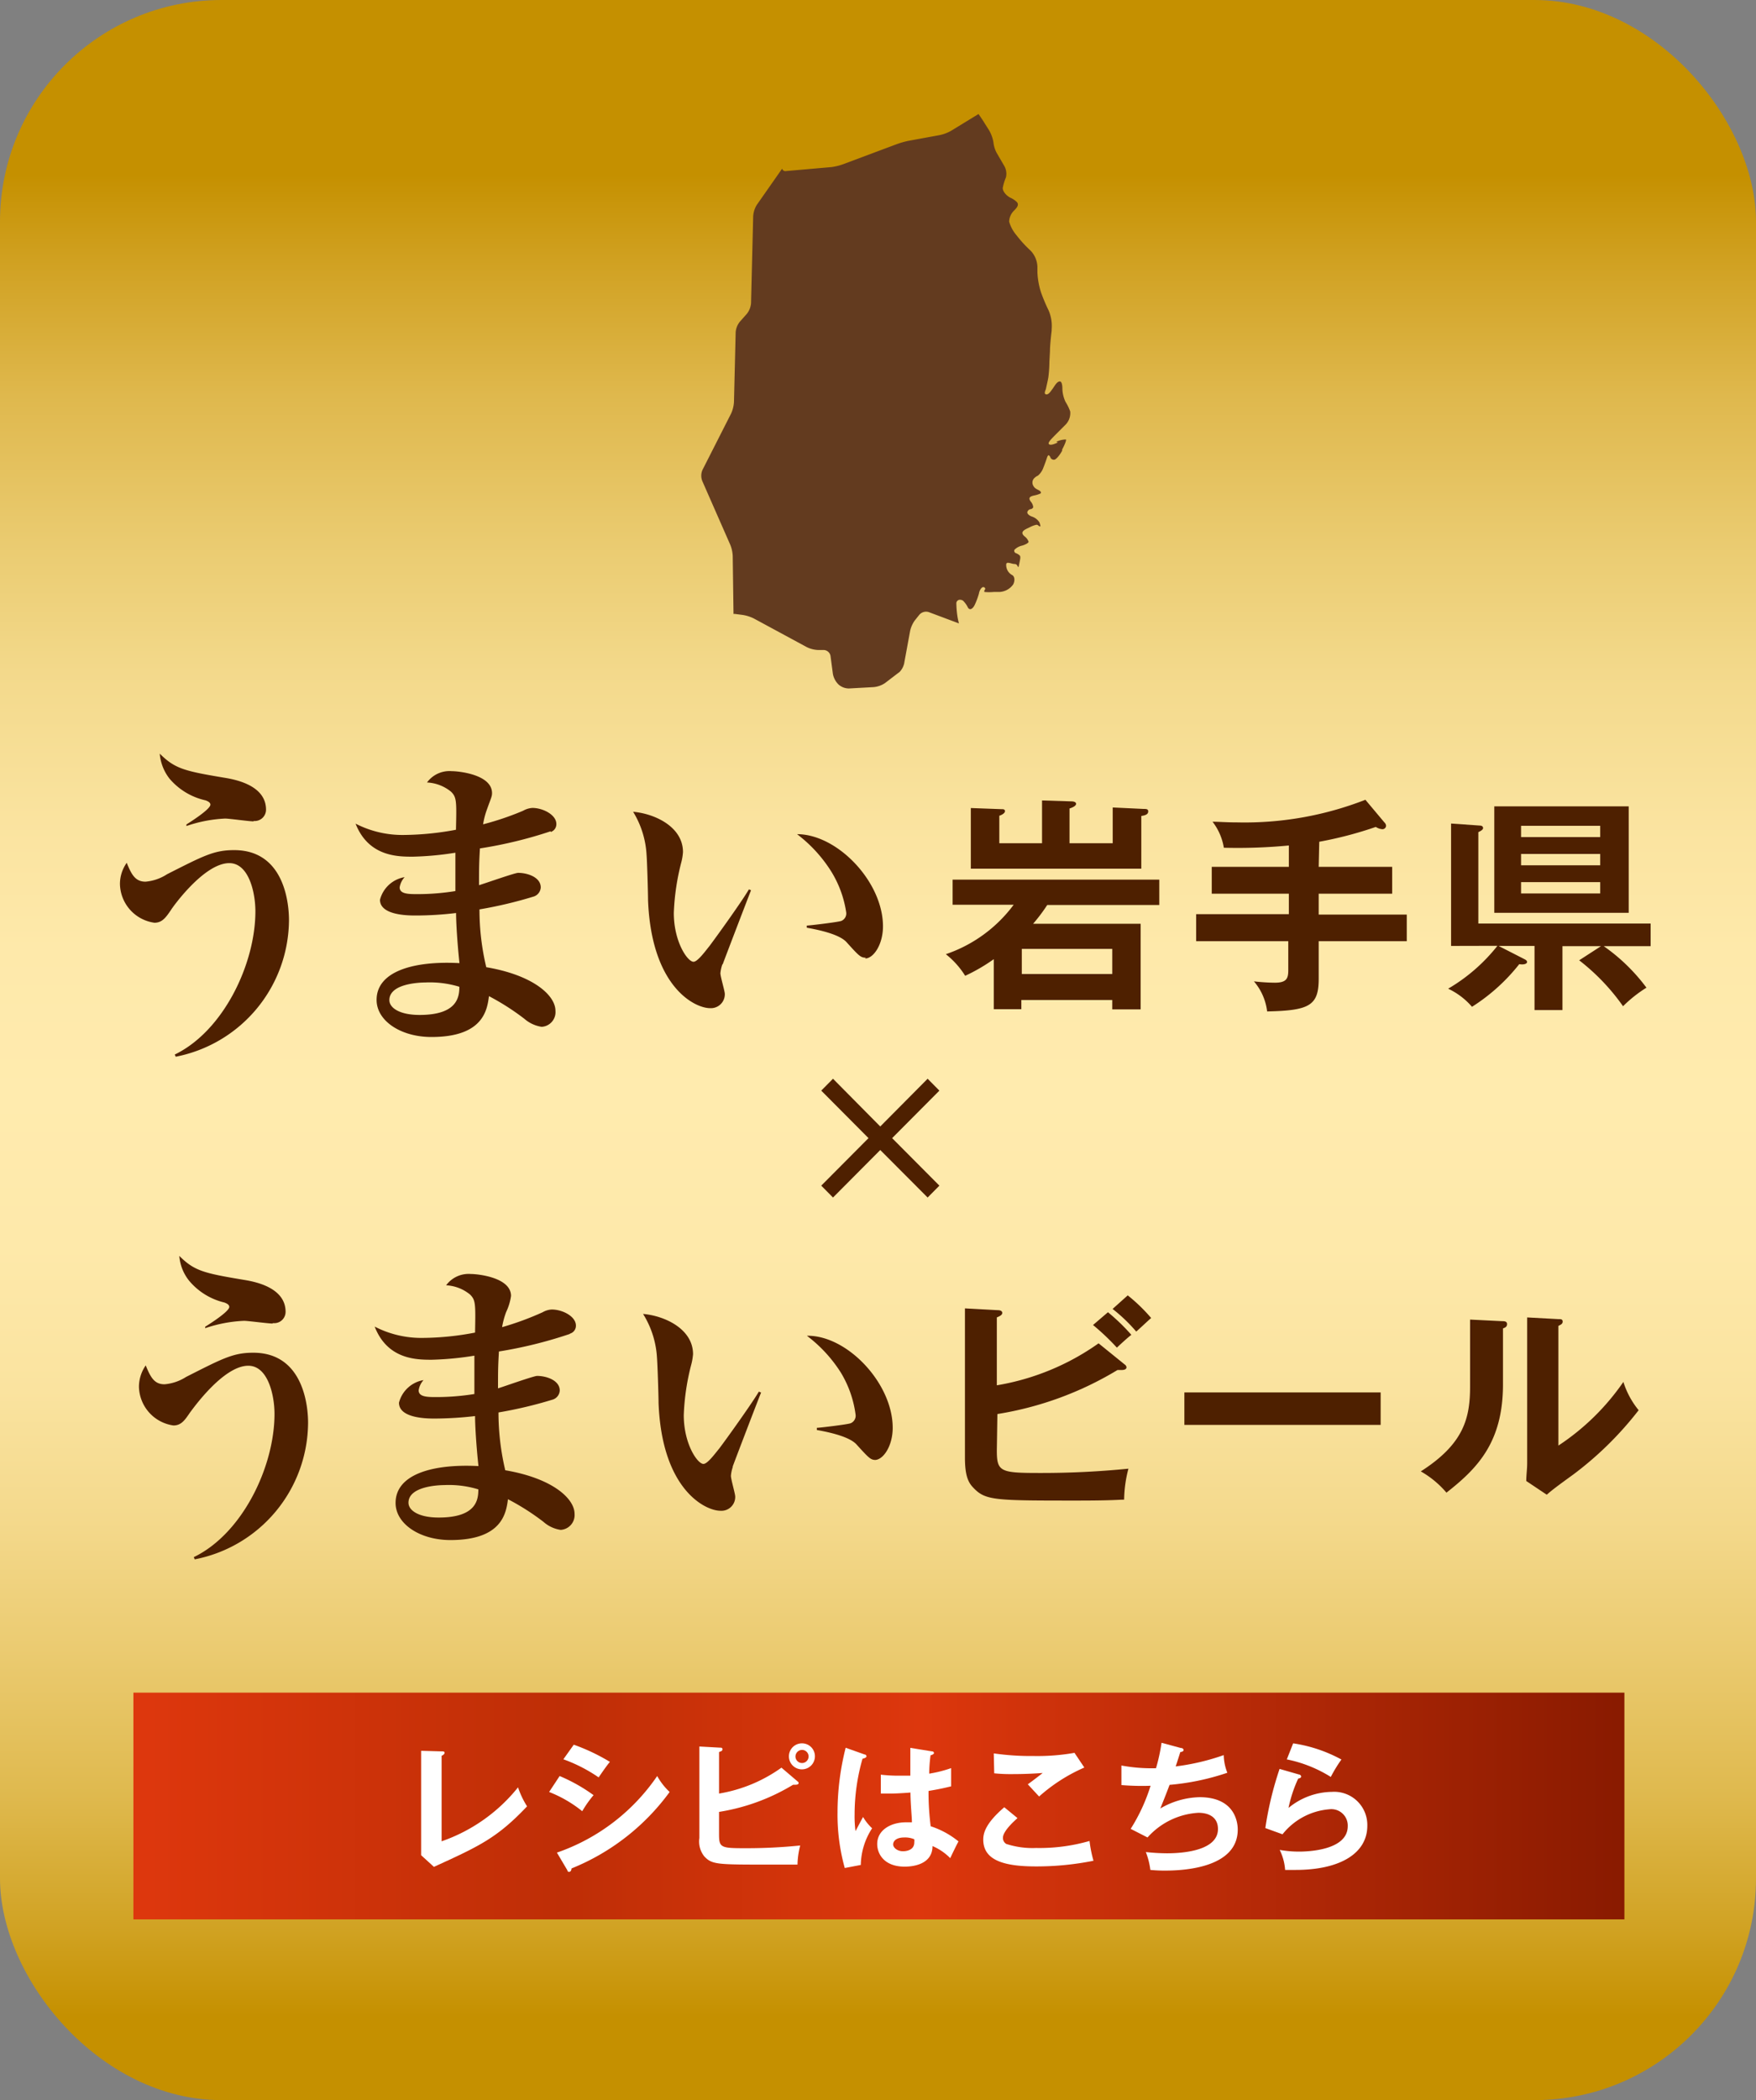
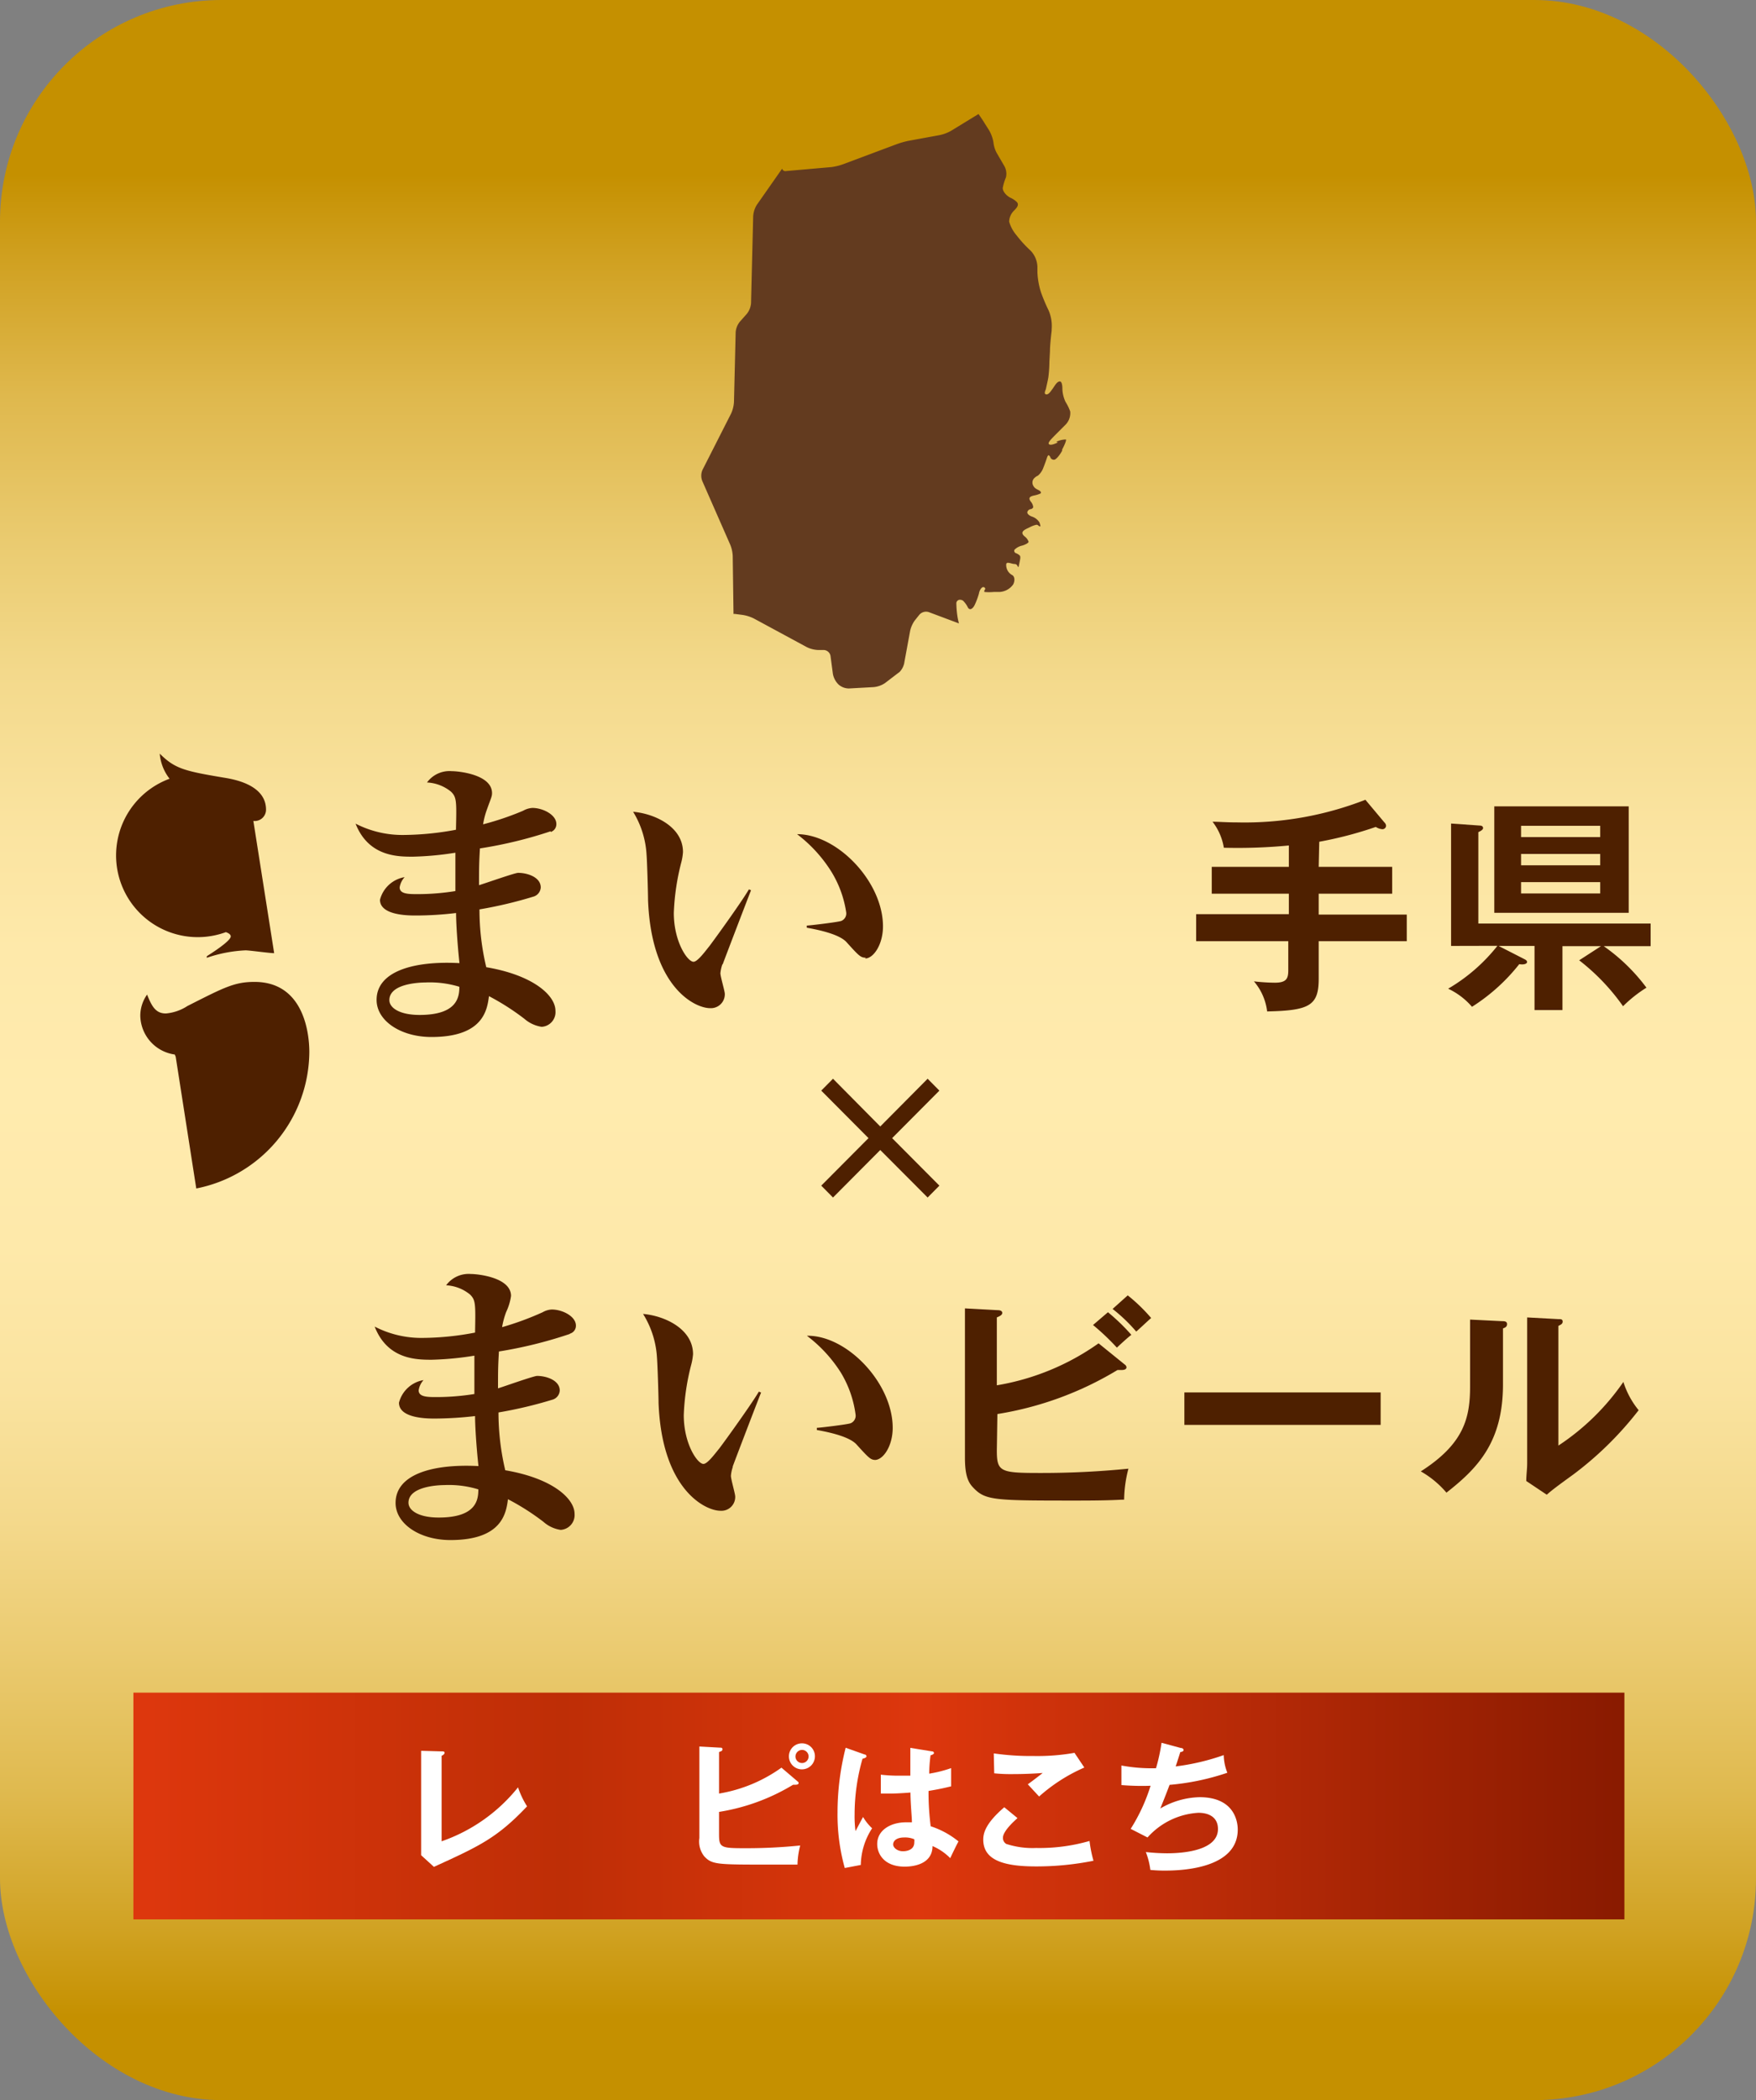
<svg xmlns="http://www.w3.org/2000/svg" viewBox="0 0 155.32 185.65">
  <rect x="0" y="0" width="155.32" height="185.65" fill="#808080" stroke="none" />
  <defs>
    <style>.cls-1{fill:none;}.cls-2{clip-path:url(#clip-path);}.cls-3{fill:url(#名称未設定グラデーション_23);}.cls-4{fill:#4e2000;}.cls-5{clip-path:url(#clip-path-2);}.cls-6{fill:url(#名称未設定グラデーション_30);}.cls-7{fill:#fff;}.cls-8{fill:#633b1f;}</style>
    <clipPath id="clip-path">
      <rect class="cls-1" width="155.32" height="185.65" rx="19.6" />
    </clipPath>
    <linearGradient id="名称未設定グラデーション_23" x1="-271.11" y1="4704.25" x2="-270.11" y2="4704.25" gradientTransform="matrix(0, 159.88, 159.88, 0, -752052.29, 43356.56)" gradientUnits="userSpaceOnUse">
      <stop offset="0" stop-color="#c59000" />
      <stop offset="0.05" stop-color="#d1a223" />
      <stop offset="0.12" stop-color="#dfb84d" />
      <stop offset="0.2" stop-color="#eacb70" />
      <stop offset="0.27" stop-color="#f3d98b" />
      <stop offset="0.35" stop-color="#fae39f" />
      <stop offset="0.42" stop-color="#fee9aa" />
      <stop offset="0.5" stop-color="#ffebae" />
      <stop offset="0.58" stop-color="#fee9aa" />
      <stop offset="0.66" stop-color="#fae39f" />
      <stop offset="0.73" stop-color="#f4d98c" />
      <stop offset="0.8" stop-color="#ebcb71" />
      <stop offset="0.88" stop-color="#dfb94e" />
      <stop offset="0.95" stop-color="#d1a324" />
      <stop offset="1" stop-color="#c59000" />
    </linearGradient>
    <clipPath id="clip-path-2">
      <rect class="cls-1" x="11.8" y="149.63" width="131.88" height="20.04" />
    </clipPath>
    <linearGradient id="名称未設定グラデーション_30" x1="-271.11" y1="4704.25" x2="-270.11" y2="4704.25" gradientTransform="matrix(131.88, 0, 0, -131.88, 35766.7, 620572.09)" gradientUnits="userSpaceOnUse">
      <stop offset="0" stop-color="#dd370d" />
      <stop offset="0.28" stop-color="#be2e06" />
      <stop offset="0.52" stop-color="#dd370d" />
      <stop offset="1" stop-color="#881a00" />
    </linearGradient>
  </defs>
  <title>アセット 2</title>
  <g id="レイヤー_2" data-name="レイヤー 2">
    <g id="レイヤー_1-2" data-name="レイヤー 1">
      <g class="cls-2">
        <rect class="cls-3" width="155.32" height="185.65" />
      </g>
-       <path class="cls-4" d="M15.54,93.41l-.08-.19c4.3-2.08,7.13-8,7.13-12.66,0-1.64-.57-4.26-2.31-4.26-2.23,0-5,3.88-5.15,4.13-.46.68-.79,1.14-1.47,1.14a3.53,3.53,0,0,1-3.05-3.41,3.23,3.23,0,0,1,.6-1.89c.43,1.09.79,1.67,1.66,1.67a4.15,4.15,0,0,0,1.91-.66c3.24-1.64,4.16-2.13,5.93-2.13,4.58,0,4.85,5,4.85,6.18a12.38,12.38,0,0,1-10,12.08m6.89-20.8c-.41,0-2.18-.25-2.53-.25a12.16,12.16,0,0,0-3.43.66l0-.14c.35-.22,2.12-1.34,2.12-1.75,0-.21-.27-.32-.43-.38A5.84,5.84,0,0,1,15,68.84a4.13,4.13,0,0,1-.87-2.22c1.34,1.34,2.18,1.54,5.77,2.14,2.35.38,3.63,1.34,3.63,2.81a1,1,0,0,1-1.12,1" />
+       <path class="cls-4" d="M15.54,93.41l-.08-.19a3.53,3.53,0,0,1-3.05-3.41,3.23,3.23,0,0,1,.6-1.89c.43,1.09.79,1.67,1.66,1.67a4.15,4.15,0,0,0,1.91-.66c3.24-1.64,4.16-2.13,5.93-2.13,4.58,0,4.85,5,4.85,6.18a12.38,12.38,0,0,1-10,12.08m6.89-20.8c-.41,0-2.18-.25-2.53-.25a12.16,12.16,0,0,0-3.43.66l0-.14c.35-.22,2.12-1.34,2.12-1.75,0-.21-.27-.32-.43-.38A5.84,5.84,0,0,1,15,68.84a4.13,4.13,0,0,1-.87-2.22c1.34,1.34,2.18,1.54,5.77,2.14,2.35.38,3.63,1.34,3.63,2.81a1,1,0,0,1-1.12,1" />
      <path class="cls-4" d="M48.72,73.48A38.18,38.18,0,0,1,42.45,75c-.08,1.37-.08,1.81-.08,3.25.54-.16,3.16-1.09,3.46-1.09.82,0,2,.38,2,1.29a.9.9,0,0,1-.68.82,37.69,37.69,0,0,1-4.74,1.12,21.87,21.87,0,0,0,.6,5.11c4.19.71,6.12,2.51,6.12,3.85a1.3,1.3,0,0,1-1.22,1.42,3,3,0,0,1-1.53-.71,21.54,21.54,0,0,0-3.13-2c-.16,1.21-.49,3.61-5.09,3.61-2.7,0-4.85-1.42-4.85-3.28,0-2.51,3.24-3.47,7.33-3.25-.19-1.78-.3-3.58-.3-4.43a30.17,30.17,0,0,1-3.54.22c-.66,0-3.19,0-3.19-1.39a2.71,2.71,0,0,1,2.18-2,1.73,1.73,0,0,0-.44.9c0,.6.79.6,1.61.6a21,21,0,0,0,3.32-.27c0-1.75,0-2,0-3.39a27.57,27.57,0,0,1-3.76.35c-1.33,0-3.92,0-5.07-2.92a9.07,9.07,0,0,0,4.31,1,25.94,25.94,0,0,0,4.57-.46c.06-2.54.06-2.87-.43-3.36a3.64,3.64,0,0,0-2.13-.82,2.46,2.46,0,0,1,2.18-1c.63,0,3.57.3,3.57,1.94,0,.3-.08.41-.44,1.42a7,7,0,0,0-.35,1.34,25.51,25.51,0,0,0,3.54-1.2,1.88,1.88,0,0,1,.82-.25c.92,0,2.12.6,2.12,1.42a.72.72,0,0,1-.51.71M37.66,86.85c-.68,0-3.22.13-3.22,1.56,0,.68.9,1.31,2.67,1.31,3.35,0,3.52-1.59,3.52-2.49a8.93,8.93,0,0,0-3-.38" />
      <path class="cls-4" d="M63.89,85.26a3.29,3.29,0,0,0-.17.77c0,.3.39,1.58.39,1.83a1.23,1.23,0,0,1-1.31,1.26c-1.34,0-5.18-1.86-5.48-9.54,0-.63-.08-3.39-.13-4A8.12,8.12,0,0,0,56,71.76c1.94.17,4.41,1.34,4.41,3.56a4.88,4.88,0,0,1-.13.84,20.75,20.75,0,0,0-.68,4.54c0,2.57,1.22,4.32,1.74,4.32.36,0,1-.88,1.42-1.4.92-1.23,3-4.15,3.48-5l.19.08c-.21.52-2.47,6.42-2.5,6.53m12.66-.57c-.46,0-.6-.14-1.71-1.37-.71-.79-2.92-1.17-3.52-1.28v-.19c.22,0,2.75-.3,3.05-.41a.71.71,0,0,0,.44-.74A9.53,9.53,0,0,0,73.5,77a12.44,12.44,0,0,0-3-3.26c3.57,0,7.6,4.21,7.6,8.15,0,1.61-.84,2.84-1.58,2.84" />
-       <path class="cls-4" d="M90.34,88.4v.81H87.9V84.79a15.7,15.7,0,0,1-2.53,1.47,7.46,7.46,0,0,0-1.71-1.91,12.46,12.46,0,0,0,6-4.37H84.26V77.76h18.28V80H92.63a15.28,15.28,0,0,1-1.25,1.66h9.51v7.57H98.38V88.4Zm1.83-17.64,2.57.08c.28,0,.44.08.44.22s-.2.29-.58.41v3.07h3.82V71.38l2.74.13c.22,0,.4,0,.4.22s-.18.34-.61.4v4.66H85.87V71.43l2.72.1c.14,0,.3,0,.3.18s-.3.34-.5.4v2.43h3.78Zm6.21,13.12h-8V86.1h8Z" />
      <path class="cls-4" d="M116.64,76.63h6.5V79h-6.5v1.85h7.79V83.2h-7.79v3.33c0,2.38-.84,2.8-4.56,2.88a5,5,0,0,0-1.17-2.66,16.74,16.74,0,0,0,1.85.12c1.07,0,1.19-.4,1.19-1.13V83.2H105.8V80.81H114V79h-6.82V76.63H114V74.74a47.56,47.56,0,0,1-5.75.2,5.08,5.08,0,0,0-1-2.3c.56,0,1.19.06,2.19.06a29.4,29.4,0,0,0,11.33-2l1.68,2a.44.44,0,0,1,.15.3.32.32,0,0,1-.35.3,1.25,1.25,0,0,1-.56-.2,34,34,0,0,1-5,1.31Z" />
      <path class="cls-4" d="M128.35,83.62V72.8l2.55.18c.16,0,.28.08.28.22s-.2.26-.42.36v8.08H146v2h-4.15a16.39,16.39,0,0,1,3.78,3.67,11.63,11.63,0,0,0-2.07,1.64,18.8,18.8,0,0,0-3.88-4.06l1.93-1.25H138.2v5.65h-2.47V83.62h-3.18l2.29,1.17c.15.08.23.14.23.26s-.23.26-.69.18A16.67,16.67,0,0,1,130.2,89a6.35,6.35,0,0,0-2.11-1.6,15.56,15.56,0,0,0,4.36-3.79Zm15.71-2.93H132.17V71.28h11.89ZM141.54,73h-7v1h7Zm-7,3.49h7v-1h-7Zm0,2.49h7v-1h-7Z" />
      <polygon class="cls-4" points="83.09 104.81 82.05 105.86 77.86 101.66 73.68 105.86 72.64 104.81 76.82 100.61 72.64 96.41 73.68 95.36 77.86 99.58 82.05 95.36 83.09 96.41 78.91 100.61 83.09 104.81" />
-       <path class="cls-4" d="M17.22,137.84l-.08-.19c4.31-2.08,7.14-8,7.14-12.66,0-1.64-.57-4.26-2.32-4.26-2.23,0-4.95,3.88-5.15,4.13-.46.68-.78,1.15-1.47,1.15a3.54,3.54,0,0,1-3.05-3.42,3.33,3.33,0,0,1,.6-1.89c.44,1.1.79,1.67,1.66,1.67a4.18,4.18,0,0,0,1.91-.65c3.24-1.64,4.17-2.14,5.94-2.14,4.57,0,4.85,5,4.85,6.18a12.37,12.37,0,0,1-10,12.08M24.11,117c-.4,0-2.17-.24-2.53-.24a12.28,12.28,0,0,0-3.43.65l0-.13c.36-.22,2.13-1.34,2.13-1.75,0-.22-.28-.33-.44-.39a5.81,5.81,0,0,1-3.1-1.91,4,4,0,0,1-.88-2.21c1.34,1.34,2.18,1.53,5.78,2.13,2.34.38,3.62,1.34,3.62,2.81a1,1,0,0,1-1.12,1" />
      <path class="cls-4" d="M50.4,117.92a38.49,38.49,0,0,1-6.27,1.55c-.08,1.37-.08,1.81-.08,3.26.55-.17,3.16-1.1,3.46-1.1.82,0,2,.39,2,1.29a.89.89,0,0,1-.68.82,37.69,37.69,0,0,1-4.74,1.12,22.35,22.35,0,0,0,.6,5.11c4.19.71,6.13,2.51,6.13,3.85a1.31,1.31,0,0,1-1.23,1.42,2.92,2.92,0,0,1-1.52-.71,21.2,21.2,0,0,0-3.14-2c-.16,1.2-.49,3.61-5.09,3.61-2.7,0-4.85-1.43-4.85-3.28,0-2.52,3.24-3.47,7.33-3.26-.19-1.77-.3-3.58-.3-4.42a32.34,32.34,0,0,1-3.54.22c-.65,0-3.19,0-3.19-1.4A2.71,2.71,0,0,1,37.46,122a1.75,1.75,0,0,0-.43.9c0,.6.79.6,1.6.6a21.28,21.28,0,0,0,3.33-.27c0-1.75,0-2,0-3.39a27.29,27.29,0,0,1-3.76.36c-1.33,0-3.92,0-5.06-2.93a9,9,0,0,0,4.3,1,25.14,25.14,0,0,0,4.58-.47c.05-2.54.05-2.87-.44-3.36a3.61,3.61,0,0,0-2.12-.82,2.47,2.47,0,0,1,2.18-1c.62,0,3.56.3,3.56,1.94a4.83,4.83,0,0,1-.43,1.42,7.36,7.36,0,0,0-.36,1.34A26.07,26.07,0,0,0,48,116a1.77,1.77,0,0,1,.81-.24c.93,0,2.13.6,2.13,1.42a.72.72,0,0,1-.52.71M39.34,131.28c-.68,0-3.21.14-3.21,1.56,0,.68.9,1.31,2.67,1.31,3.35,0,3.51-1.58,3.51-2.49a8.89,8.89,0,0,0-3-.38" />
      <path class="cls-4" d="M64.81,129.7a3.07,3.07,0,0,0-.16.76c0,.3.38,1.59.38,1.83a1.22,1.22,0,0,1-1.31,1.26c-1.33,0-5.18-1.86-5.47-9.54,0-.63-.09-3.39-.14-4a8.16,8.16,0,0,0-1.23-3.86c1.94.17,4.42,1.34,4.42,3.56a5.19,5.19,0,0,1-.14.85,20.58,20.58,0,0,0-.68,4.53c0,2.57,1.22,4.32,1.74,4.32.36,0,1-.88,1.42-1.39.92-1.23,3-4.16,3.48-5l.2.08c-.22.52-2.48,6.43-2.51,6.54m12.66-.58c-.46,0-.59-.14-1.71-1.37-.71-.79-2.92-1.17-3.51-1.28v-.19c.21,0,2.75-.3,3-.41a.72.72,0,0,0,.43-.74,9.58,9.58,0,0,0-1.31-3.74,12.36,12.36,0,0,0-3-3.25c3.56-.06,7.59,4.2,7.59,8.14,0,1.61-.84,2.84-1.58,2.84" />
      <path class="cls-4" d="M88.17,128.21c0,1.88.3,2,3.74,2a77.22,77.22,0,0,0,7.9-.38,11.3,11.3,0,0,0-.38,2.74c-.54,0-1,.08-4.14.08-7.34,0-8.13,0-9.21-1.15-.47-.48-.73-1.13-.73-2.66V115.66l2.92.16c.18,0,.38.06.38.24s-.2.28-.48.4v6a21.75,21.75,0,0,0,9-3.71l2.31,1.87a.34.34,0,0,1,.16.24c0,.17-.16.25-.46.25l-.34,0a29.52,29.52,0,0,1-10.62,3.89ZM98,116a17.73,17.73,0,0,1,2.07,2c-.38.28-1.14,1-1.28,1.13a21,21,0,0,0-2.11-2Zm1.75-1.49a15.16,15.16,0,0,1,2.07,2c-.44.39-1.08,1-1.32,1.2a14.22,14.22,0,0,0-2.09-2Z" />
      <rect class="cls-4" x="104.76" y="123.09" width="17.36" height="2.87" />
      <path class="cls-4" d="M132.84,116.79c.2,0,.46,0,.46.26s-.2.32-.36.38v4.95c0,5.13-2.27,7.43-5,9.57a8.4,8.4,0,0,0-2.27-1.88c3.82-2.44,4.36-4.72,4.36-7.51v-5.91Zm5-.18c.22,0,.38,0,.38.22s-.2.28-.38.38v10.58a21,21,0,0,0,5.75-5.63,7.44,7.44,0,0,0,1.35,2.5,30.06,30.06,0,0,1-5.76,5.67c-1.67,1.21-1.85,1.36-2.37,1.8L135,130.92c0-.55.08-1,.08-1.6V116.46Z" />
      <g class="cls-5">
        <rect class="cls-6" x="11.8" y="149.63" width="131.88" height="20.04" />
      </g>
      <path class="cls-7" d="M39.06,154.82c.16,0,.26,0,.26.13s-.17.22-.26.26v7.56A14.91,14.91,0,0,0,45.82,158a7.67,7.67,0,0,0,.8,1.68c-2.66,2.81-4.25,3.53-8.24,5.35L37.25,164c0-.17,0-.57,0-.74v-8.49Z" />
-       <path class="cls-7" d="M49.5,157a14.86,14.86,0,0,1,3,1.69,9.73,9.73,0,0,0-1,1.42,11.08,11.08,0,0,0-2.93-1.7Zm-.24,6.77A17.74,17.74,0,0,0,58.13,157a5.75,5.75,0,0,0,1.1,1.41,20,20,0,0,1-8.68,6.76c0,.12-.06.3-.21.3s-.12-.07-.18-.18Zm1.49-9.54a17.36,17.36,0,0,1,3.2,1.52c-.25.27-.8,1.08-1,1.37a13.54,13.54,0,0,0-3.12-1.6Z" />
      <path class="cls-7" d="M70.54,157.47a.19.19,0,0,1,.1.15c0,.11-.13.15-.28.15l-.21,0a18.07,18.07,0,0,1-6.55,2.4v2c0,1.16.18,1.21,2.3,1.21a46.62,46.62,0,0,0,4.88-.24,7,7,0,0,0-.24,1.69c-.33,0-.64,0-2.55,0-4.53,0-5,0-5.68-.71a2.1,2.1,0,0,1-.45-1.64v-8.09l1.8.1c.14,0,.24,0,.24.15s-.13.17-.3.24v3.67a13.17,13.17,0,0,0,5.52-2.29Zm1.54-2.2a1.15,1.15,0,1,1-1.14-1.16,1.14,1.14,0,0,1,1.14,1.16m-1.72,0a.58.58,0,1,0,.58-.58.59.59,0,0,0-.58.58" />
      <path class="cls-7" d="M76.49,155.1c.1,0,.15.08.15.17s-.19.17-.35.2a17.92,17.92,0,0,0-.7,4.94,9.91,9.91,0,0,0,.08,1.46c.11-.2.57-1.08.67-1.25a4.42,4.42,0,0,0,.8,1,6.07,6.07,0,0,0-1,3.24l-1.42.27a17.54,17.54,0,0,1-.64-4.91,23.3,23.3,0,0,1,.72-5.72Zm5.94-.28c.14,0,.18.09.18.16s-.18.17-.3.18a12.46,12.46,0,0,0-.12,1.63,11.17,11.17,0,0,0,1.94-.49v1.61c-1,.25-1.62.34-2,.41a23.51,23.51,0,0,0,.19,3.12,7.58,7.58,0,0,1,2.46,1.34c-.18.32-.64,1.28-.73,1.48a4.92,4.92,0,0,0-1.57-1.07c0,1.71-1.91,1.82-2.46,1.82-1.8,0-2.43-1.11-2.43-2,0-1.24,1.21-1.92,2.55-1.92.23,0,.38,0,.52,0,0-.48-.12-1.54-.13-2.63-.76.06-1.39.09-1.76.09s-.6,0-.86,0v-1.67a13.08,13.08,0,0,0,1.54.09c.51,0,.84,0,1.07,0,0-.11,0-2.17,0-2.46ZM80,162.43c-.77,0-1,.35-1,.62s.36.6.87.6c.08,0,1,0,1-.78a1.41,1.41,0,0,0,0-.28,2.08,2.08,0,0,0-.88-.16" />
      <path class="cls-7" d="M90,160.72c-.18.16-1.29,1.12-1.29,1.74A.62.62,0,0,0,89,163a7.49,7.49,0,0,0,2.65.36,15.92,15.92,0,0,0,4.72-.62,11.12,11.12,0,0,0,.35,1.75,25.68,25.68,0,0,1-5.1.5c-2.79,0-4.65-.53-4.65-2.37,0-.56.19-1.43,1.86-2.86Zm5.91-4.47a14.92,14.92,0,0,0-4,2.56l-1-1.08c.1-.06,1.06-.79,1.32-1-.66.05-1.58.1-2.68.1a14.11,14.11,0,0,1-1.61-.07L87.9,155a23.24,23.24,0,0,0,3.53.23,18.91,18.91,0,0,0,3.61-.28Z" />
      <path class="cls-7" d="M104.44,154.52c.16,0,.25.09.25.19s-.15.16-.29.17c-.06.2-.35,1.1-.41,1.27a20.16,20.16,0,0,0,4.25-1,4.45,4.45,0,0,0,.32,1.56,21.6,21.6,0,0,1-5.11,1.07c-.07.18-.29.79-.82,2.09a7.16,7.16,0,0,1,3.47-1c3.18,0,3.38,2.29,3.38,2.86,0,3.44-4.92,3.63-6.43,3.63a12.52,12.52,0,0,1-1.3-.06,6.55,6.55,0,0,0-.4-1.58,17.62,17.62,0,0,0,1.87.11c1.6,0,4.51-.29,4.51-2.15,0-1-.75-1.43-1.73-1.43a6.53,6.53,0,0,0-4.5,2.18l-1.49-.76a16,16,0,0,0,1.76-3.81,22.33,22.33,0,0,1-2.58-.06v-1.73a14.66,14.66,0,0,0,3.06.24,16.34,16.34,0,0,0,.49-2.25Z" />
-       <path class="cls-7" d="M114.88,156.86c.08,0,.21.08.21.19s-.18.17-.26.17a11.84,11.84,0,0,0-.86,2.6,6.13,6.13,0,0,1,3.84-1.42,2.93,2.93,0,0,1,3.13,3c0,2.42-2.39,3.9-6.34,3.9l-.93,0a4.73,4.73,0,0,0-.48-1.77,9.56,9.56,0,0,0,1.71.15c.78,0,4.31-.11,4.31-2.25a1.45,1.45,0,0,0-1.64-1.49,5.88,5.88,0,0,0-4.13,2.21l-1.52-.55a29.91,29.91,0,0,1,1.26-5.23Zm-.5-2.75a12.87,12.87,0,0,1,4.27,1.43,12.39,12.39,0,0,0-.94,1.54,11.63,11.63,0,0,0-3.89-1.55Z" />
      <path class="cls-8" d="M93.56,39.12c-.18.07-.59.28-.77.15s.35-.6.43-.7l1-1a1.46,1.46,0,0,0,.44-1.2,4.11,4.11,0,0,0-.41-.84,2.91,2.91,0,0,1-.28-1.11c0-.16,0-.73-.25-.7s-.43.39-.55.55l-.06.09c-.12.15-.35.56-.59.5s0-.42,0-.52c.07-.32.17-.75.21-1A11.6,11.6,0,0,0,92.82,32l.05-.94c0-.5.09-1.33.15-1.83v-.11a3.52,3.52,0,0,0-.26-1.66,15.89,15.89,0,0,1-.68-1.61v0a6.73,6.73,0,0,1-.32-1.78v-.49a2.16,2.16,0,0,0-.61-1.43A10.68,10.68,0,0,1,90,20.91l-.11-.14a3.18,3.18,0,0,1-.63-1.18,1.43,1.43,0,0,1,.4-.94c.19-.2.52-.49.3-.77a2,2,0,0,0-.63-.42c-.39-.22-.68-.62-.63-.88a4.79,4.79,0,0,1,.28-.91,1.4,1.4,0,0,0-.18-1.05l-.64-1.1a2.54,2.54,0,0,1-.29-.94,3.14,3.14,0,0,0-.49-1.23l-.28-.44c-.14-.24-.35-.54-.55-.83l-2.42,1.48a3.5,3.5,0,0,1-1,.38l-2.83.52a7.8,7.8,0,0,0-1,.29l-4.76,1.78a5,5,0,0,1-1,.24l-4,.35a.3.3,0,0,1-.36-.21l-2.24,3.2a2.19,2.19,0,0,0-.32,1l-.19,7.69a1.75,1.75,0,0,1-.36.93l-.63.71a1.69,1.69,0,0,0-.37.93l-.15,6.18a2.89,2.89,0,0,1-.25,1l-2.54,5a1.28,1.28,0,0,0,0,1l2.46,5.6a3,3,0,0,1,.22,1l.07,5.12H65l.69.09a3.38,3.38,0,0,1,1,.32l4.68,2.53a2.5,2.5,0,0,0,1,.25h.49a.63.63,0,0,1,.6.53l.21,1.58a1.76,1.76,0,0,0,.45.89l.06.06a1.39,1.39,0,0,0,.91.34l2.18-.12a2.15,2.15,0,0,0,1-.35l1.31-1A1.61,1.61,0,0,0,80,58.5l.5-2.72a2.49,2.49,0,0,1,.42-.94l.4-.5a.79.79,0,0,1,.83-.23l2.67,1a5.8,5.8,0,0,1-.16-.81,8.43,8.43,0,0,1-.07-1,.33.33,0,0,1,.22-.27.47.47,0,0,1,.37.07,2.15,2.15,0,0,1,.43.6c.15.27.42.16.61-.24a6.42,6.42,0,0,0,.37-1,1,1,0,0,1,.18-.43c.06-.07.13-.14.22-.13s.17.09.15.17-.05.08-.07.12,0,.11,0,.14l0,0a4.64,4.64,0,0,0,.83,0l.49,0a1.58,1.58,0,0,0,1.23-.67c.17-.34.13-.71-.1-.83a1,1,0,0,1-.52-.93.14.14,0,0,1,.13-.15c.16,0,.31.06.46.09s.26,0,.34.09.07.13.12.19l0,0s.05,0,.06-.07.07-.32.1-.49.07-.33,0-.44a1,1,0,0,0-.35-.22.22.22,0,0,1-.13-.3,1.37,1.37,0,0,1,.68-.37c.31-.09.57-.24.57-.34a1,1,0,0,0-.35-.47c-.5-.42.06-.62.43-.8a2.41,2.41,0,0,1,.6-.23.26.26,0,0,1,.19.07.21.21,0,0,0,.15.07c.06,0,0-.16-.06-.35a1.24,1.24,0,0,0-.65-.51c-.27-.09-.46-.27-.42-.41a.36.36,0,0,1,.27-.25.29.29,0,0,0,.25-.17.86.86,0,0,0-.21-.49c-.27-.36-.06-.47.29-.55a2.41,2.41,0,0,0,.55-.17c.09-.06.06-.17-.08-.26s-.39-.16-.52-.39a.56.56,0,0,1,0-.64,1,1,0,0,1,.38-.29,1.62,1.62,0,0,0,.48-.69c.13-.32.27-.72.32-.88s.12-.27.17-.23a.36.36,0,0,1,.15.22.34.34,0,0,0,.32.17c.15,0,.47-.36.71-.8l0-.11c.24-.44.39-.84.33-.88a2,2,0,0,0-.84.2" />
    </g>
  </g>
</svg>